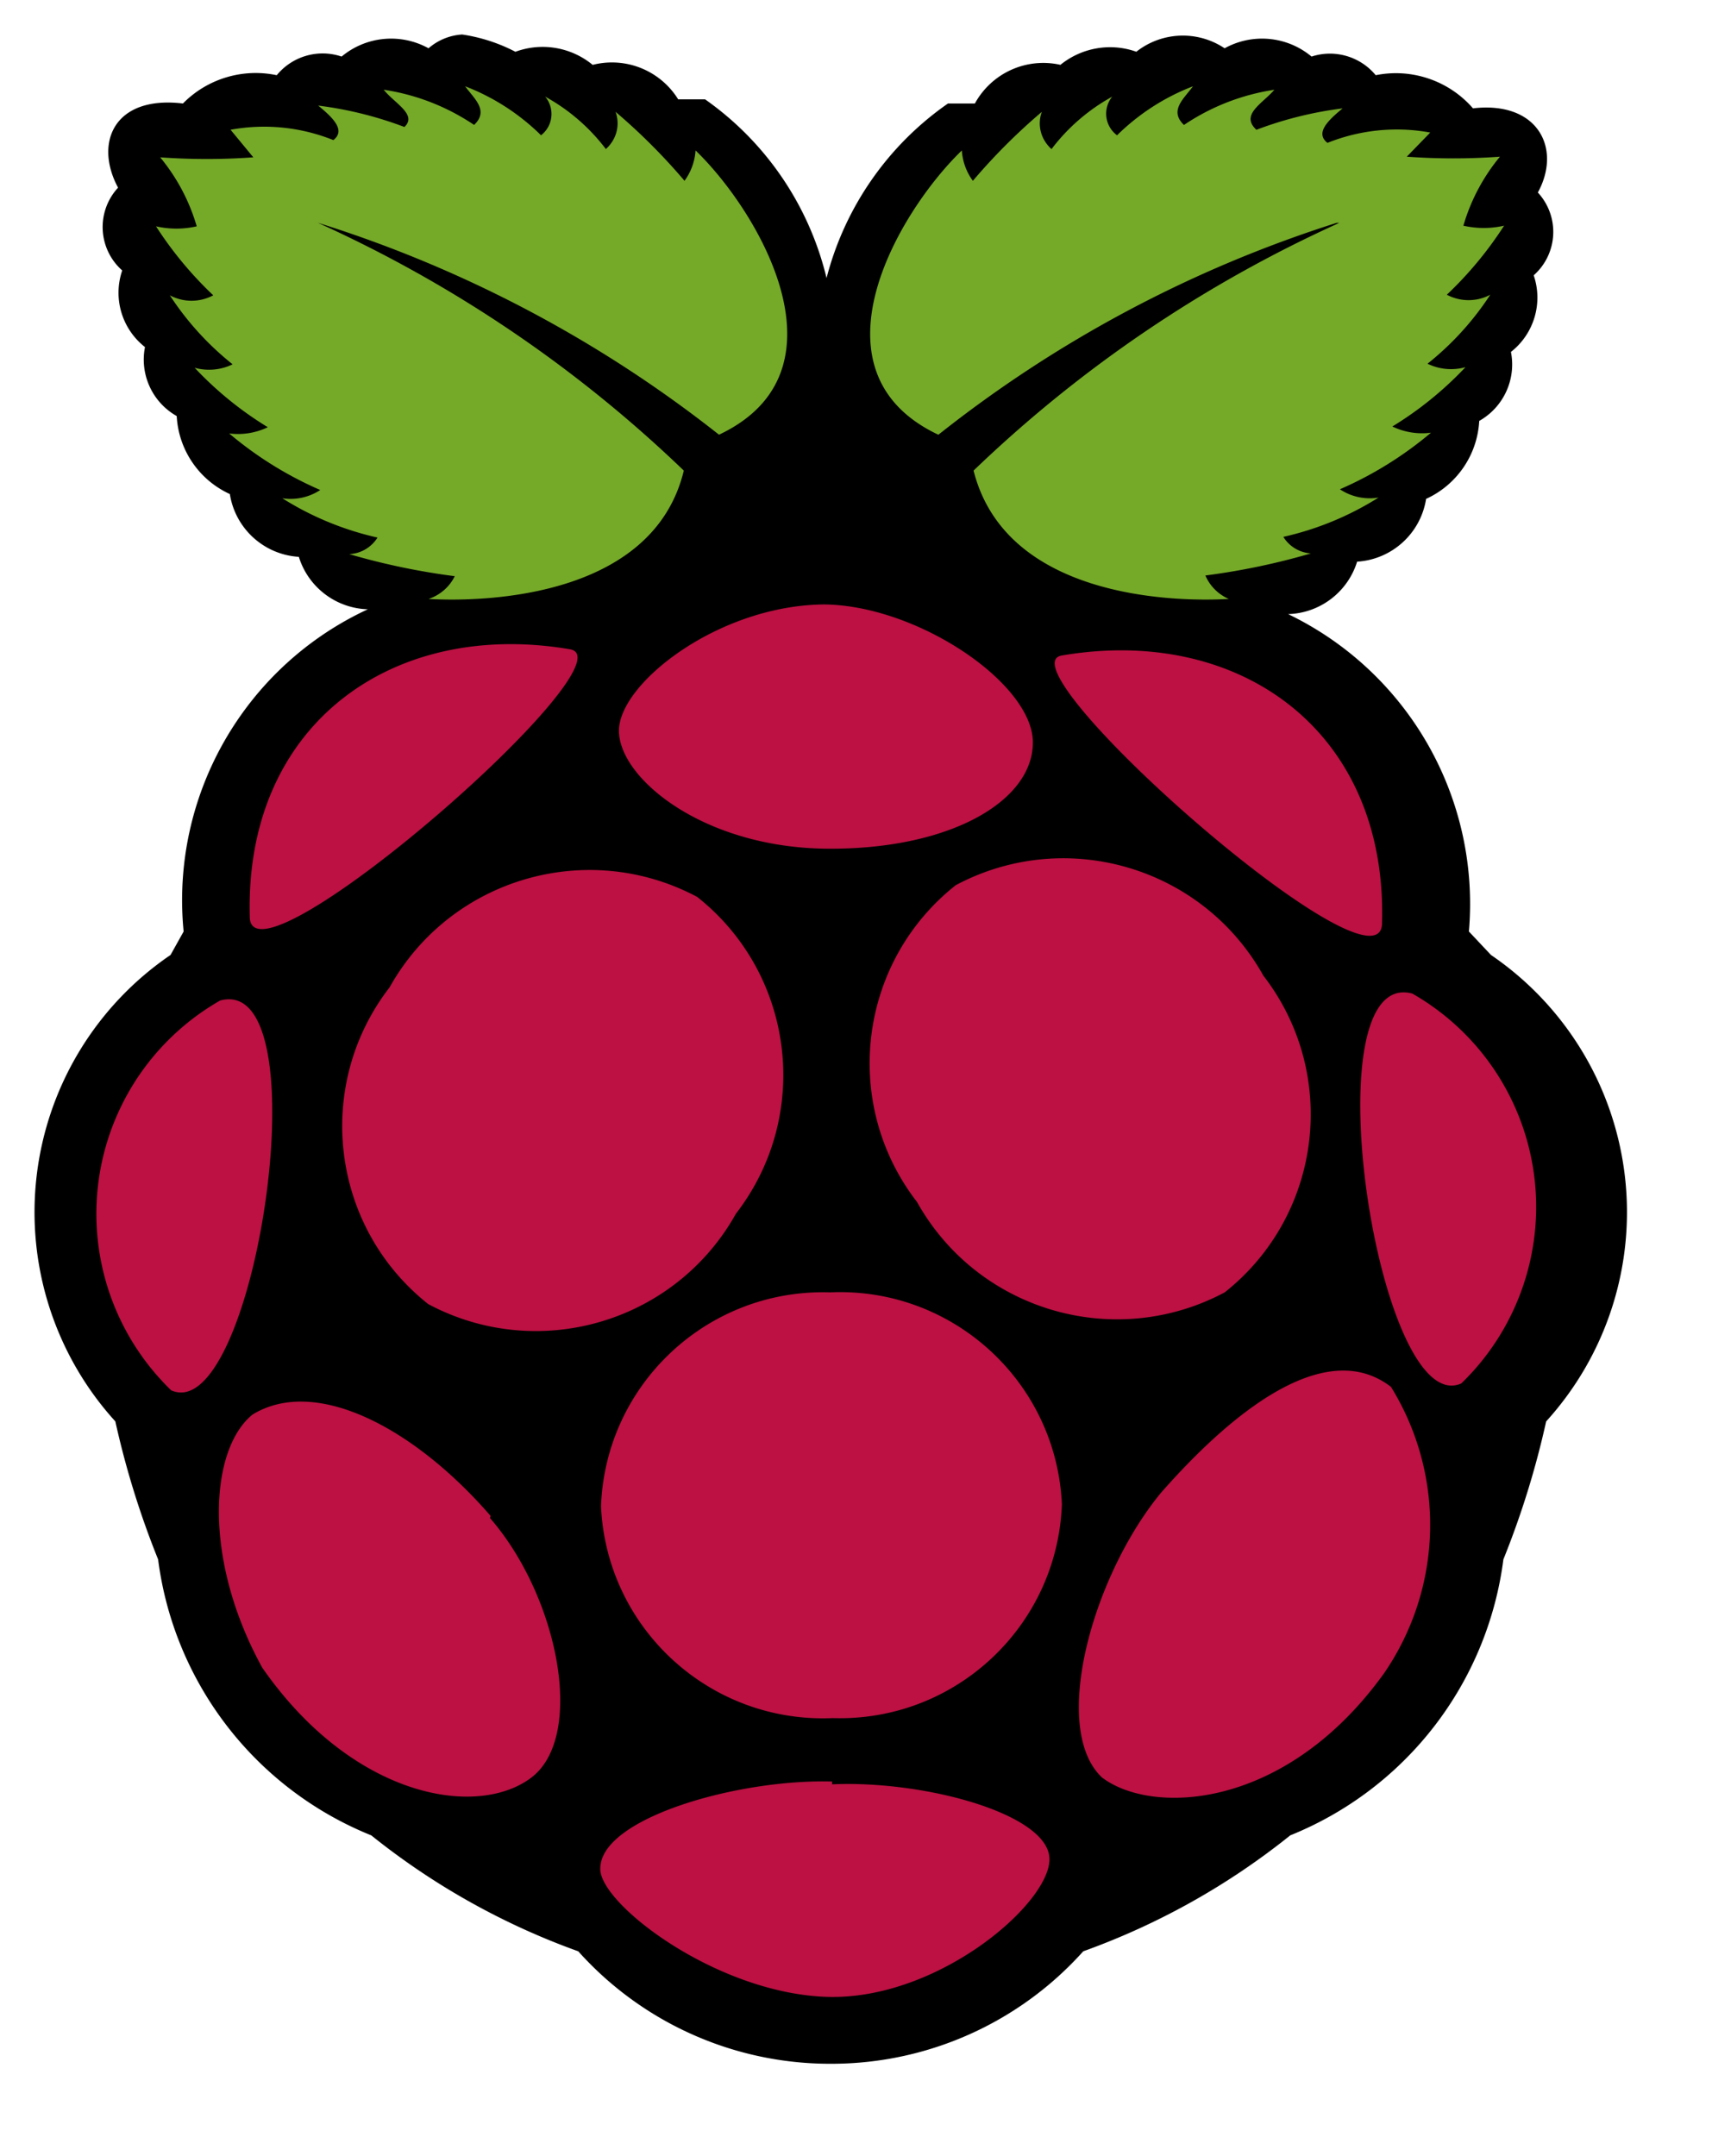
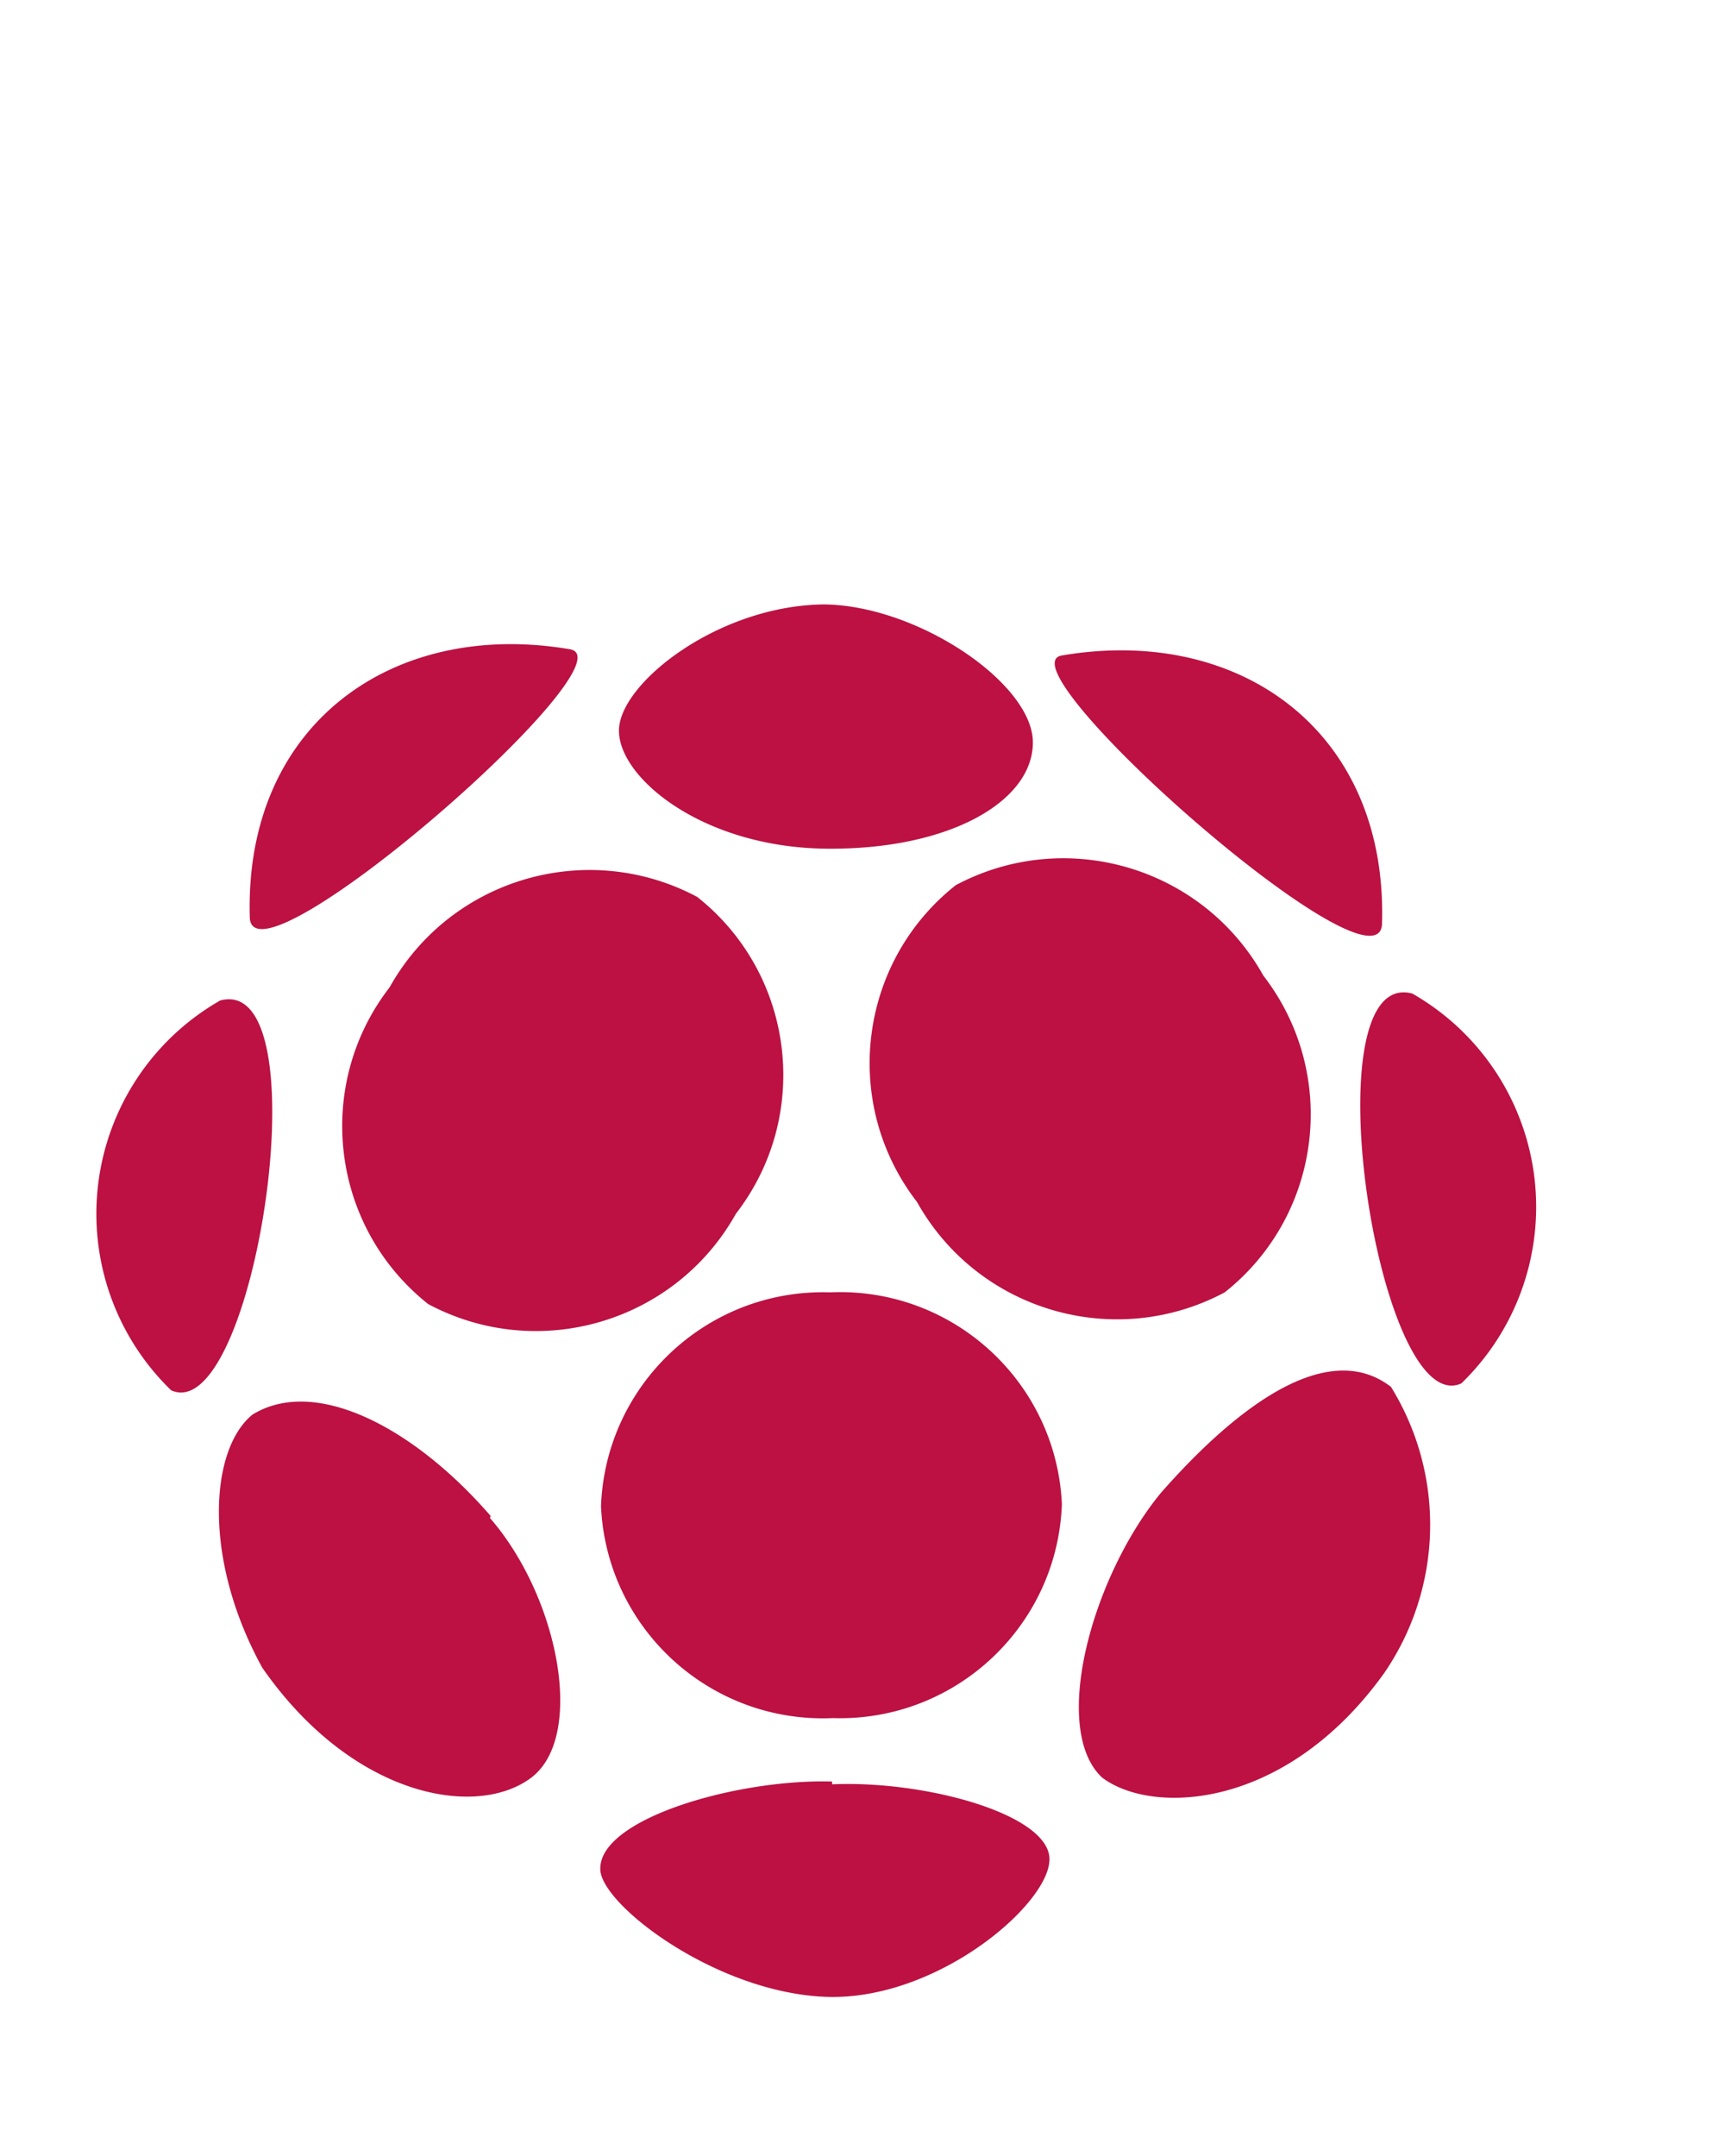
<svg xmlns="http://www.w3.org/2000/svg" width="54" height="68" stroke="none" stroke-linecap="round" stroke-linejoin="round" fill="#fff" fill-rule="evenodd">
-   <path d="M14.583 1.088c-.394.023-.769.176-1.066.435-.88-.487-1.969-.384-2.742.261-.738-.249-1.552-.015-2.046.588-1.074-.226-2.189.11-2.959.892-2.176-.261-2.807 1.24-2.046 2.655a1.828 1.828 0 0 0 .131 2.611c-.299.876-.011 1.845.718 2.416-.17.865.233 1.742 1.001 2.176.057 1.068.703 2.015 1.676 2.46.171 1.089 1.076 1.912 2.176 1.98.297.96 1.172 1.624 2.176 1.654C7.704 21.025 5.374 25.1 5.792 29.378l-.413.74a9.814 9.814 0 0 0-4.222 6.959c-.334 2.821.571 5.65 2.481 7.752.329 1.486.78 2.941 1.349 4.352a10.881 10.881 0 0 0 6.724 8.704 22.675 22.675 0 0 0 6.528 3.656c2.013 2.246 4.883 3.535 7.899 3.547h.131c3.016-.012 5.886-1.301 7.899-3.547 2.364-.849 4.57-2.084 6.528-3.656a10.881 10.881 0 0 0 6.724-8.704 27.512 27.512 0 0 0 1.349-4.352 9.814 9.814 0 0 0 2.481-7.752c-.334-2.821-1.874-5.359-4.222-6.959l-.696-.74a10.141 10.141 0 0 0-5.702-10.01c1.004-.029 1.879-.694 2.176-1.654 1.1-.068 2.005-.892 2.176-1.98a2.873 2.873 0 0 0 1.676-2.459c.768-.434 1.171-1.311 1-2.176a2.176 2.176 0 0 0 .718-2.416 1.828 1.828 0 0 0 .615-1.278c.025-.491-.15-.972-.484-1.333.762-1.393 0-2.894-2.046-2.655a3.221 3.221 0 0 0-3.068-1.045c-.49-.593-1.293-.826-2.024-.588-.772-.645-1.862-.748-2.742-.261-.854-.571-1.978-.527-2.785.109-.815-.29-1.722-.132-2.394.413a2.459 2.459 0 0 0-2.698 1.219h-.849c-1.895 1.318-3.253 3.271-3.83 5.506a9.64 9.64 0 0 0-3.83-5.636h-.849a2.459 2.459 0 0 0-2.698-1.088 2.481 2.481 0 0 0-2.437-.413 5.29 5.29 0 0 0-1.676-.544z" fill="#000" />
-   <path d="M10.035 7.03a41.061 41.061 0 0 1 11.534 7.812c-.958 3.961-6.159 4.156-8.052 4.048.36-.119.66-.378.827-.718a21.764 21.764 0 0 1-3.329-.696 1.11 1.11 0 0 0 .892-.522 9.553 9.553 0 0 1-3.003-1.24c.418.065.844-.028 1.197-.26a11.622 11.622 0 0 1-2.873-1.784 2.176 2.176 0 0 0 1.219-.196A11.076 11.076 0 0 1 6.14 11.599c.4.11.825.072 1.197-.109a9.23 9.23 0 0 1-1.98-2.176c.428.228.943.228 1.37 0-.688-.65-1.294-1.381-1.806-2.176a2.892 2.892 0 0 0 1.284 0 6.072 6.072 0 0 0-1.153-2.176c.978.07 1.96.07 2.938 0l-.718-.87c1.1-.2 2.214-.086 3.243.326.392-.305 0-.696-.479-1.088a11.796 11.796 0 0 1 2.72.675c.413-.392-.305-.74-.653-1.175 1.02.153 1.995.532 2.851 1.11.479-.457 0-.827-.283-1.219.896.344 1.711.871 2.394 1.545.183-.141.301-.351.325-.582a.849.849 0 0 0-.195-.637c.747.411 1.4.974 1.915 1.654.336-.3.458-.758.305-1.175a19.014 19.014 0 0 1 2.176 2.176 1.827 1.827 0 0 0 .348-.958c2.046 1.98 4.94 6.985.74 8.966a39.432 39.432 0 0 0-12.643-6.681zm32.207 0a41.064 41.064 0 0 0-11.534 7.812c1 3.961 6.159 4.156 8.052 4.048a1.415 1.415 0 0 1-.74-.74c1.126-.145 2.24-.378 3.329-.696a1.11 1.11 0 0 1-.87-.522 9.551 9.551 0 0 0 3.003-1.24c-.425.071-.86-.023-1.219-.261 1.039-.452 2.007-1.053 2.873-1.784-.417.054-.84-.014-1.219-.196.849-.517 1.625-1.147 2.307-1.871a1.697 1.697 0 0 1-1.197-.109 9.228 9.228 0 0 0 1.98-2.176 1.458 1.458 0 0 1-1.371 0 11.752 11.752 0 0 0 1.806-2.177 2.895 2.895 0 0 1-1.284 0 6.068 6.068 0 0 1 1.153-2.176 20.488 20.488 0 0 1-2.938 0l.74-.762a5.876 5.876 0 0 0-3.242.326c-.392-.305 0-.696.479-1.088a11.79 11.79 0 0 0-2.72.675c-.522-.479.196-.827.566-1.262-1.02.153-1.995.532-2.851 1.11-.479-.457 0-.827.283-1.219-.896.344-1.711.871-2.394 1.545a.849.849 0 0 1-.152-1.219c-.747.411-1.4.974-1.915 1.654-.336-.3-.458-.758-.305-1.175-.783.665-1.511 1.393-2.176 2.176a1.828 1.828 0 0 1-.348-.958c-2.046 1.98-4.94 6.985-.74 8.966 3.745-2.97 8-5.234 12.556-6.681z" fill="#75a928" />
  <path d="M33.494 47.44c-.142 3.854-3.371 6.868-7.225 6.746-3.863.172-7.136-2.818-7.312-6.681.142-3.854 3.37-6.868 7.225-6.746 3.863-.172 7.136 2.818 7.312 6.681zm-11.5-19.15c3.072 2.434 3.615 6.887 1.219 9.988-1.919 3.434-6.234 4.702-9.706 2.851-3.072-2.435-3.615-6.887-1.219-9.989 1.919-3.434 6.234-4.702 9.706-2.851zm8.149-.37c-3.072 2.434-3.615 6.887-1.219 9.988 1.919 3.434 6.234 4.702 9.706 2.851 3.072-2.435 3.615-6.887 1.219-9.989-1.919-3.434-6.234-4.702-9.706-2.851zM6.945 31.554c3.264-.87 1.088 13.47-1.545 12.295a7.747 7.747 0 0 1 1.545-12.295zm37.603-.218c-3.264-.87-1.088 13.47 1.545 12.295 1.752-1.695 2.604-4.115 2.3-6.534a7.747 7.747 0 0 0-3.845-5.761zM33.494 20.673c5.614-.958 10.293 2.394 10.097 8.487-.174 2.394-12.099-8.161-10.097-8.487zm-15.516-.196C12.364 19.52 7.685 22.87 7.88 28.964c.174 2.329 12.165-8.139 10.097-8.487zm8.073-1.414c-3.351 0-6.528 2.481-6.528 3.982s2.655 3.678 6.528 3.721 6.528-1.48 6.528-3.351-3.678-4.352-6.637-4.352zm.196 37.212c2.916-.131 6.833.936 6.855 2.35s-3.547 4.483-7.051 4.352-7.159-2.959-7.116-4.048c0-1.589 4.352-2.83 7.312-2.742zM15.454 47.875c2.176 2.502 3.025 6.92 1.284 8.204s-5.636.588-8.465-3.482c-1.893-3.438-1.654-6.898-.305-7.986 2.002-1.219 5.114.435 7.508 3.2zm21.174-.805c-2.176 2.633-3.504 7.442-1.871 8.987 1.567 1.197 5.788 1.044 8.9-3.286a8.27 8.27 0 0 0 .218-9.03c-1.915-1.48-4.679.413-7.247 3.329z" fill="#bc1142" />
</svg>